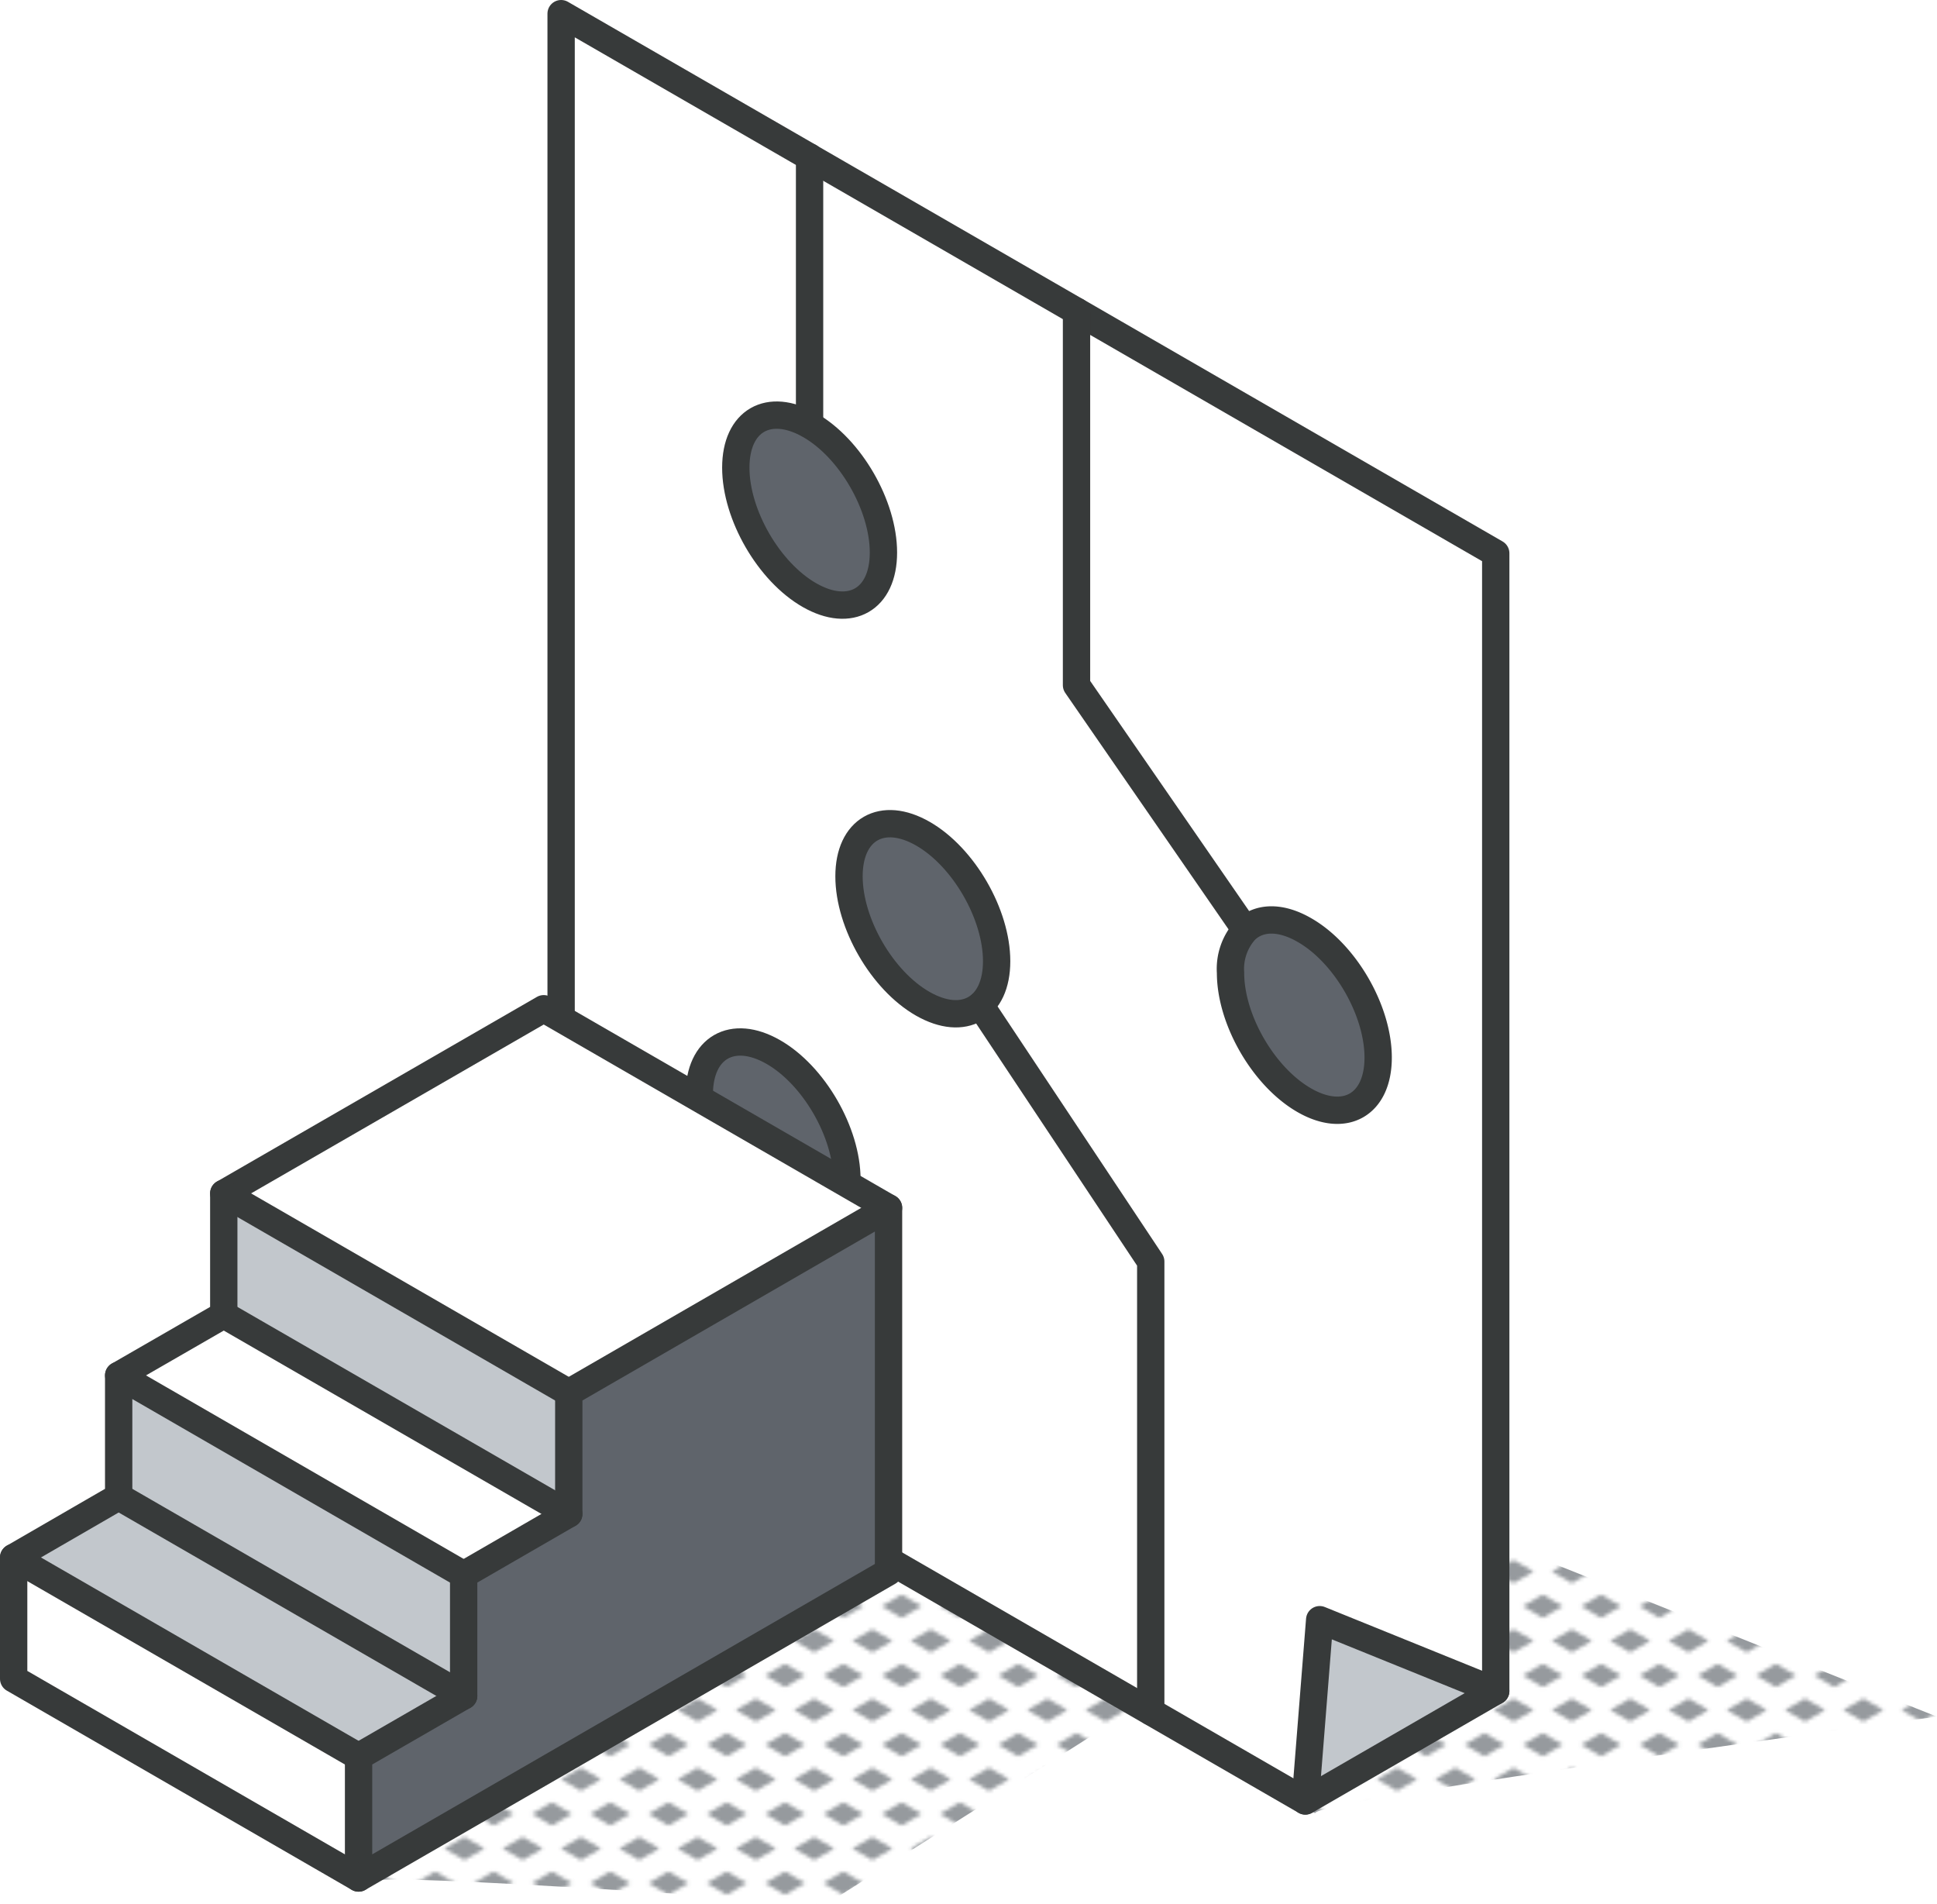
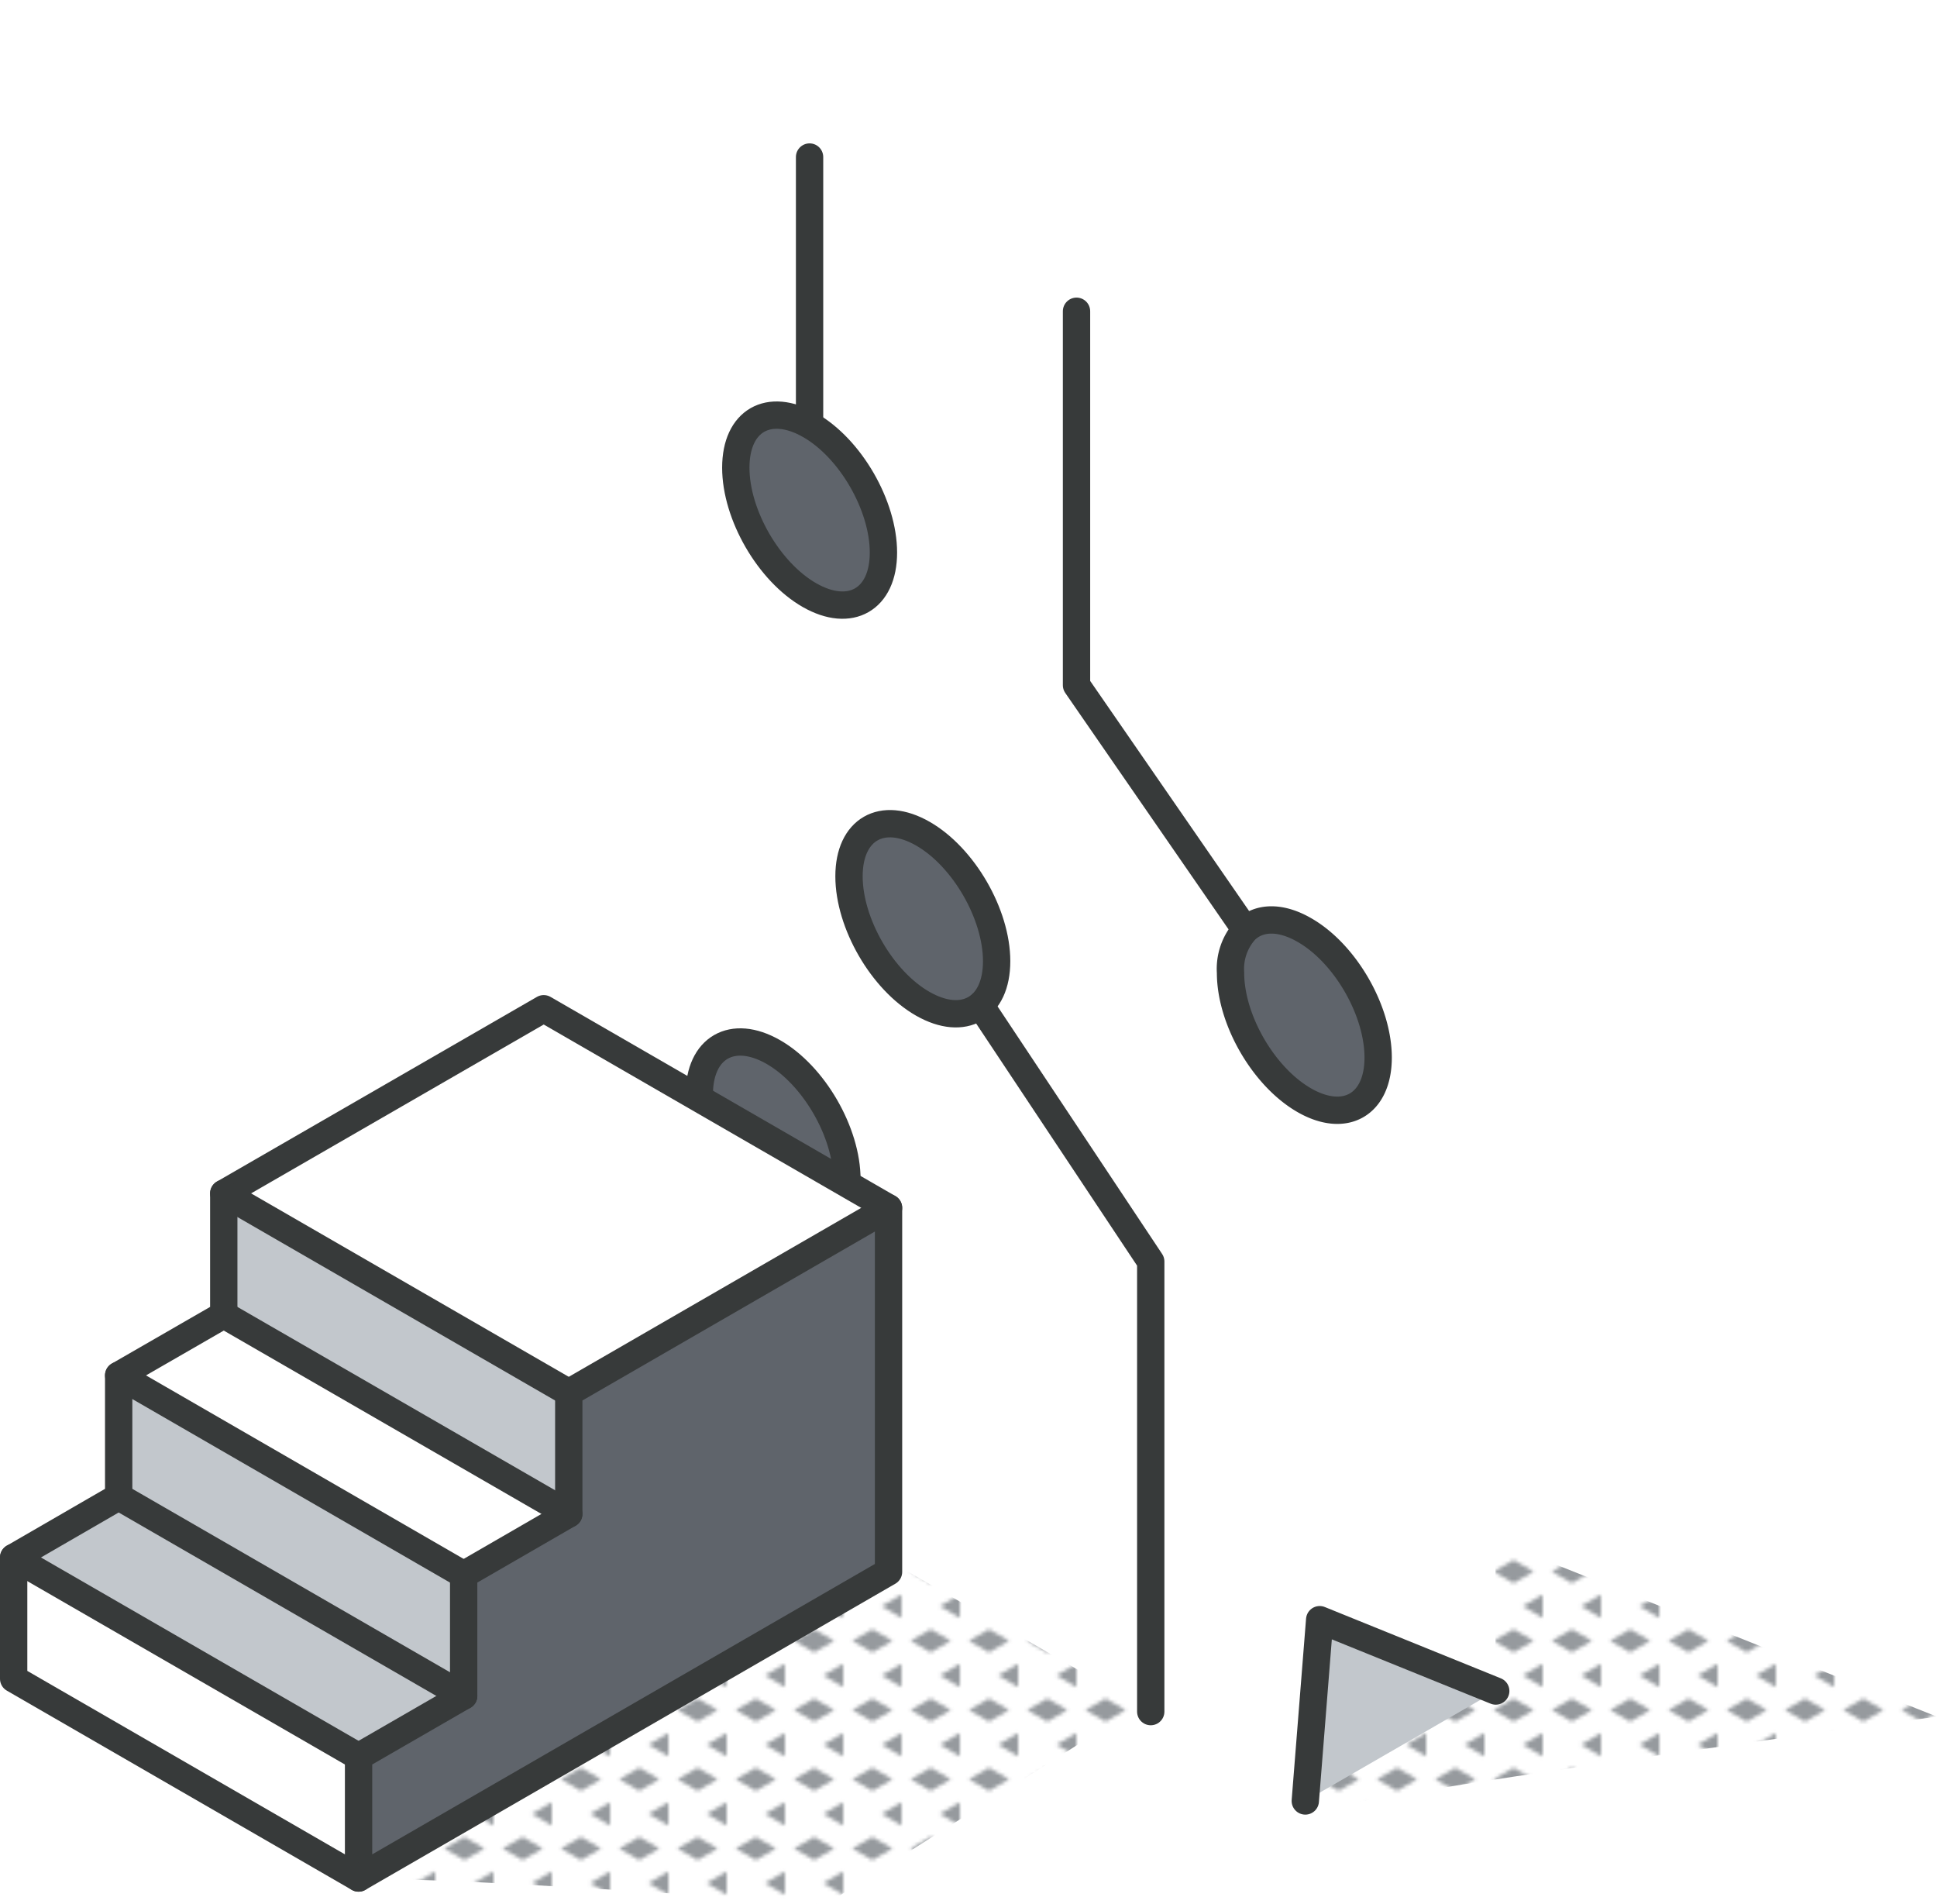
<svg xmlns="http://www.w3.org/2000/svg" viewBox="0 0 212.68 209.02">
  <defs>
    <style>.cls-1,.cls-7{fill:none;}.cls-2{fill:#969a9e;}.cls-3{fill:url(#New_Pattern_Swatch_3);}.cls-4{fill:#fff;}.cls-5{fill:#c2c7cc;}.cls-6{fill:#5f646b;}.cls-7{stroke:#373a3a;stroke-linecap:round;stroke-linejoin:round;stroke-width:3px;}</style>
    <pattern id="New_Pattern_Swatch_3" data-name="New Pattern Swatch 3" width="16" height="19" patternTransform="translate(9.39 -6.07) scale(0.4)" patternUnits="userSpaceOnUse" viewBox="0 0 16 19">
      <rect class="cls-1" width="16" height="19" />
      <polygon class="cls-2" points="16 22.18 10.5 19 16 15.82 21.5 19 16 22.18" />
      <polygon class="cls-2" points="8 12.68 2.5 9.5 8 6.33 13.5 9.5 8 12.68" />
-       <polygon class="cls-2" points="0 22.18 -5.5 19 0 15.82 5.5 19 0 22.18" />
      <polygon class="cls-2" points="16 3.18 10.5 0 16 -3.17 21.5 0 16 3.18" />
-       <polygon class="cls-2" points="0 3.18 -5.5 0 0 -3.17 5.5 0 0 3.18" />
    </pattern>
  </defs>
  <g id="Layer_2" data-name="Layer 2">
    <g id="icons_design" data-name="icons design">
      <path class="cls-3" d="M41.08,206.51c.5-1,49.67,2.51,49.67,2.51l41.15-26.09L80.22,151.82S40.58,207.52,41.08,206.51Z" />
      <path class="cls-3" d="M144.44,199c1-1.51,68.24-10.54,68.24-10.54L108.32,146.8S143.44,200.49,144.44,199Z" />
      <path class="cls-4" d="M84.89,134.19c4.47,2.58,8.1.48,8.1-4.68s-3.63-11.45-8.1-14-8.11-.49-8.11,4.68S80.42,131.6,84.89,134.19Zm4-87.57c-4.47-2.57-8.1-.49-8.1,4.68s3.63,11.45,8.1,14S97,65.82,97,60.66,93.37,49.2,88.89,46.62ZM118.2,34.17l46,26.57v124.9l-19.33-7.83-1.58,19.9L61.61,150.54V1.5L88.89,17.24h0Zm18.54,67.89a6.34,6.34,0,0,0-1.63,4.69c0,5.17,3.64,11.44,8.11,14s8.1.49,8.1-4.68-3.63-11.45-8.1-14C140.57,100.54,138.22,100.65,136.74,102.06Zm-27.31,3.46c0-5.16-3.63-11.44-8.1-14s-8.11-.48-8.11,4.68,3.63,11.45,8.11,14S109.43,110.69,109.43,105.52Z" />
      <polygon class="cls-5" points="164.23 185.64 143.32 197.71 144.9 177.81 164.23 185.64" />
      <path class="cls-6" d="M143.22,102.07c4.47,2.58,8.1,8.86,8.1,14s-3.63,7.26-8.1,4.68-8.11-8.86-8.11-14a6.34,6.34,0,0,1,1.63-4.69C138.22,100.65,140.57,100.54,143.22,102.07Z" />
      <path class="cls-6" d="M101.33,91.49c4.47,2.59,8.1,8.87,8.1,14s-3.63,7.27-8.1,4.68-8.11-8.86-8.11-14S96.85,88.91,101.33,91.49Z" />
      <path class="cls-6" d="M88.89,46.62c4.48,2.58,8.11,8.87,8.11,14s-3.63,7.26-8.11,4.67-8.1-8.86-8.1-14S84.42,44.05,88.89,46.62Z" />
      <path class="cls-6" d="M84.89,115.48c4.47,2.58,8.1,8.86,8.1,14s-3.63,7.26-8.1,4.68-8.11-8.87-8.11-14S80.42,112.89,84.89,115.48Z" />
      <polyline class="cls-7" points="164.23 185.64 144.9 177.81 143.32 197.71" />
-       <polygon class="cls-7" points="88.89 17.25 164.23 60.74 164.23 185.64 143.32 197.71 61.61 150.54 61.61 1.5 88.89 17.24 88.89 17.25" />
      <path class="cls-7" d="M97,60.66c0-5.17-3.63-11.46-8.11-14s-8.1-.49-8.1,4.68,3.63,11.45,8.1,14S97,65.82,97,60.66Z" />
      <path class="cls-7" d="M109.43,105.52c0-5.16-3.63-11.44-8.1-14s-8.11-.48-8.11,4.68,3.63,11.45,8.11,14S109.43,110.69,109.43,105.52Z" />
      <path class="cls-7" d="M151.32,116.1c0-5.17-3.63-11.45-8.1-14-2.65-1.53-5-1.42-6.48,0a6.34,6.34,0,0,0-1.63,4.69c0,5.17,3.64,11.44,8.11,14S151.32,121.27,151.32,116.1Z" />
      <line class="cls-7" x1="88.89" y1="46.62" x2="88.89" y2="17.24" />
      <path class="cls-7" d="M76.78,120.16c0,5.16,3.64,11.44,8.11,14s8.1.48,8.1-4.68-3.63-11.45-8.1-14S76.78,115,76.78,120.16Z" />
      <line class="cls-7" x1="84.89" y1="134.19" x2="84.89" y2="163.97" />
      <polyline class="cls-7" points="118.2 34.17 118.2 75.22 136.74 102.06" />
      <polyline class="cls-7" points="126.35 187.9 126.35 138.49 107.65 110.36" />
      <polygon class="cls-6" points="97.56 132.6 97.56 172.56 39.37 206.17 39.37 192.84 50.91 186.18 50.91 172.87 62.45 166.2 62.45 152.88 97.56 132.6" />
      <polygon class="cls-4" points="97.56 132.6 62.45 152.88 24.57 131.01 59.7 110.74 97.56 132.6" />
      <polygon class="cls-5" points="62.45 152.88 62.45 166.2 24.57 144.34 24.57 131.01 62.45 152.88" />
      <polygon class="cls-4" points="62.45 166.2 50.91 172.87 13.03 150.99 24.57 144.34 62.45 166.2" />
      <polygon class="cls-5" points="50.91 172.87 50.91 186.18 13.03 164.31 13.03 150.99 50.91 172.87" />
      <polygon class="cls-5" points="50.91 186.18 39.37 192.84 1.5 170.98 13.03 164.31 50.91 186.18" />
      <polygon class="cls-4" points="39.37 192.84 39.37 206.17 1.5 184.3 1.5 170.98 39.37 192.84" />
      <polygon class="cls-7" points="50.91 186.18 50.91 172.87 62.45 166.2 62.45 152.88 97.56 132.6 97.56 172.56 39.37 206.17 39.37 192.84 50.91 186.18" />
      <polyline class="cls-7" points="97.56 132.6 59.7 110.74 24.57 131.01 24.57 144.34 13.03 150.99 13.03 164.31 1.5 170.98 1.5 184.3 39.37 206.17" />
      <line class="cls-7" x1="62.45" y1="152.88" x2="24.57" y2="131.01" />
      <line class="cls-7" x1="50.91" y1="172.87" x2="13.03" y2="150.99" />
      <line class="cls-7" x1="39.37" y1="192.84" x2="1.5" y2="170.98" />
      <line class="cls-7" x1="50.91" y1="186.18" x2="13.03" y2="164.31" />
      <line class="cls-7" x1="62.45" y1="166.2" x2="24.57" y2="144.34" />
    </g>
  </g>
</svg>